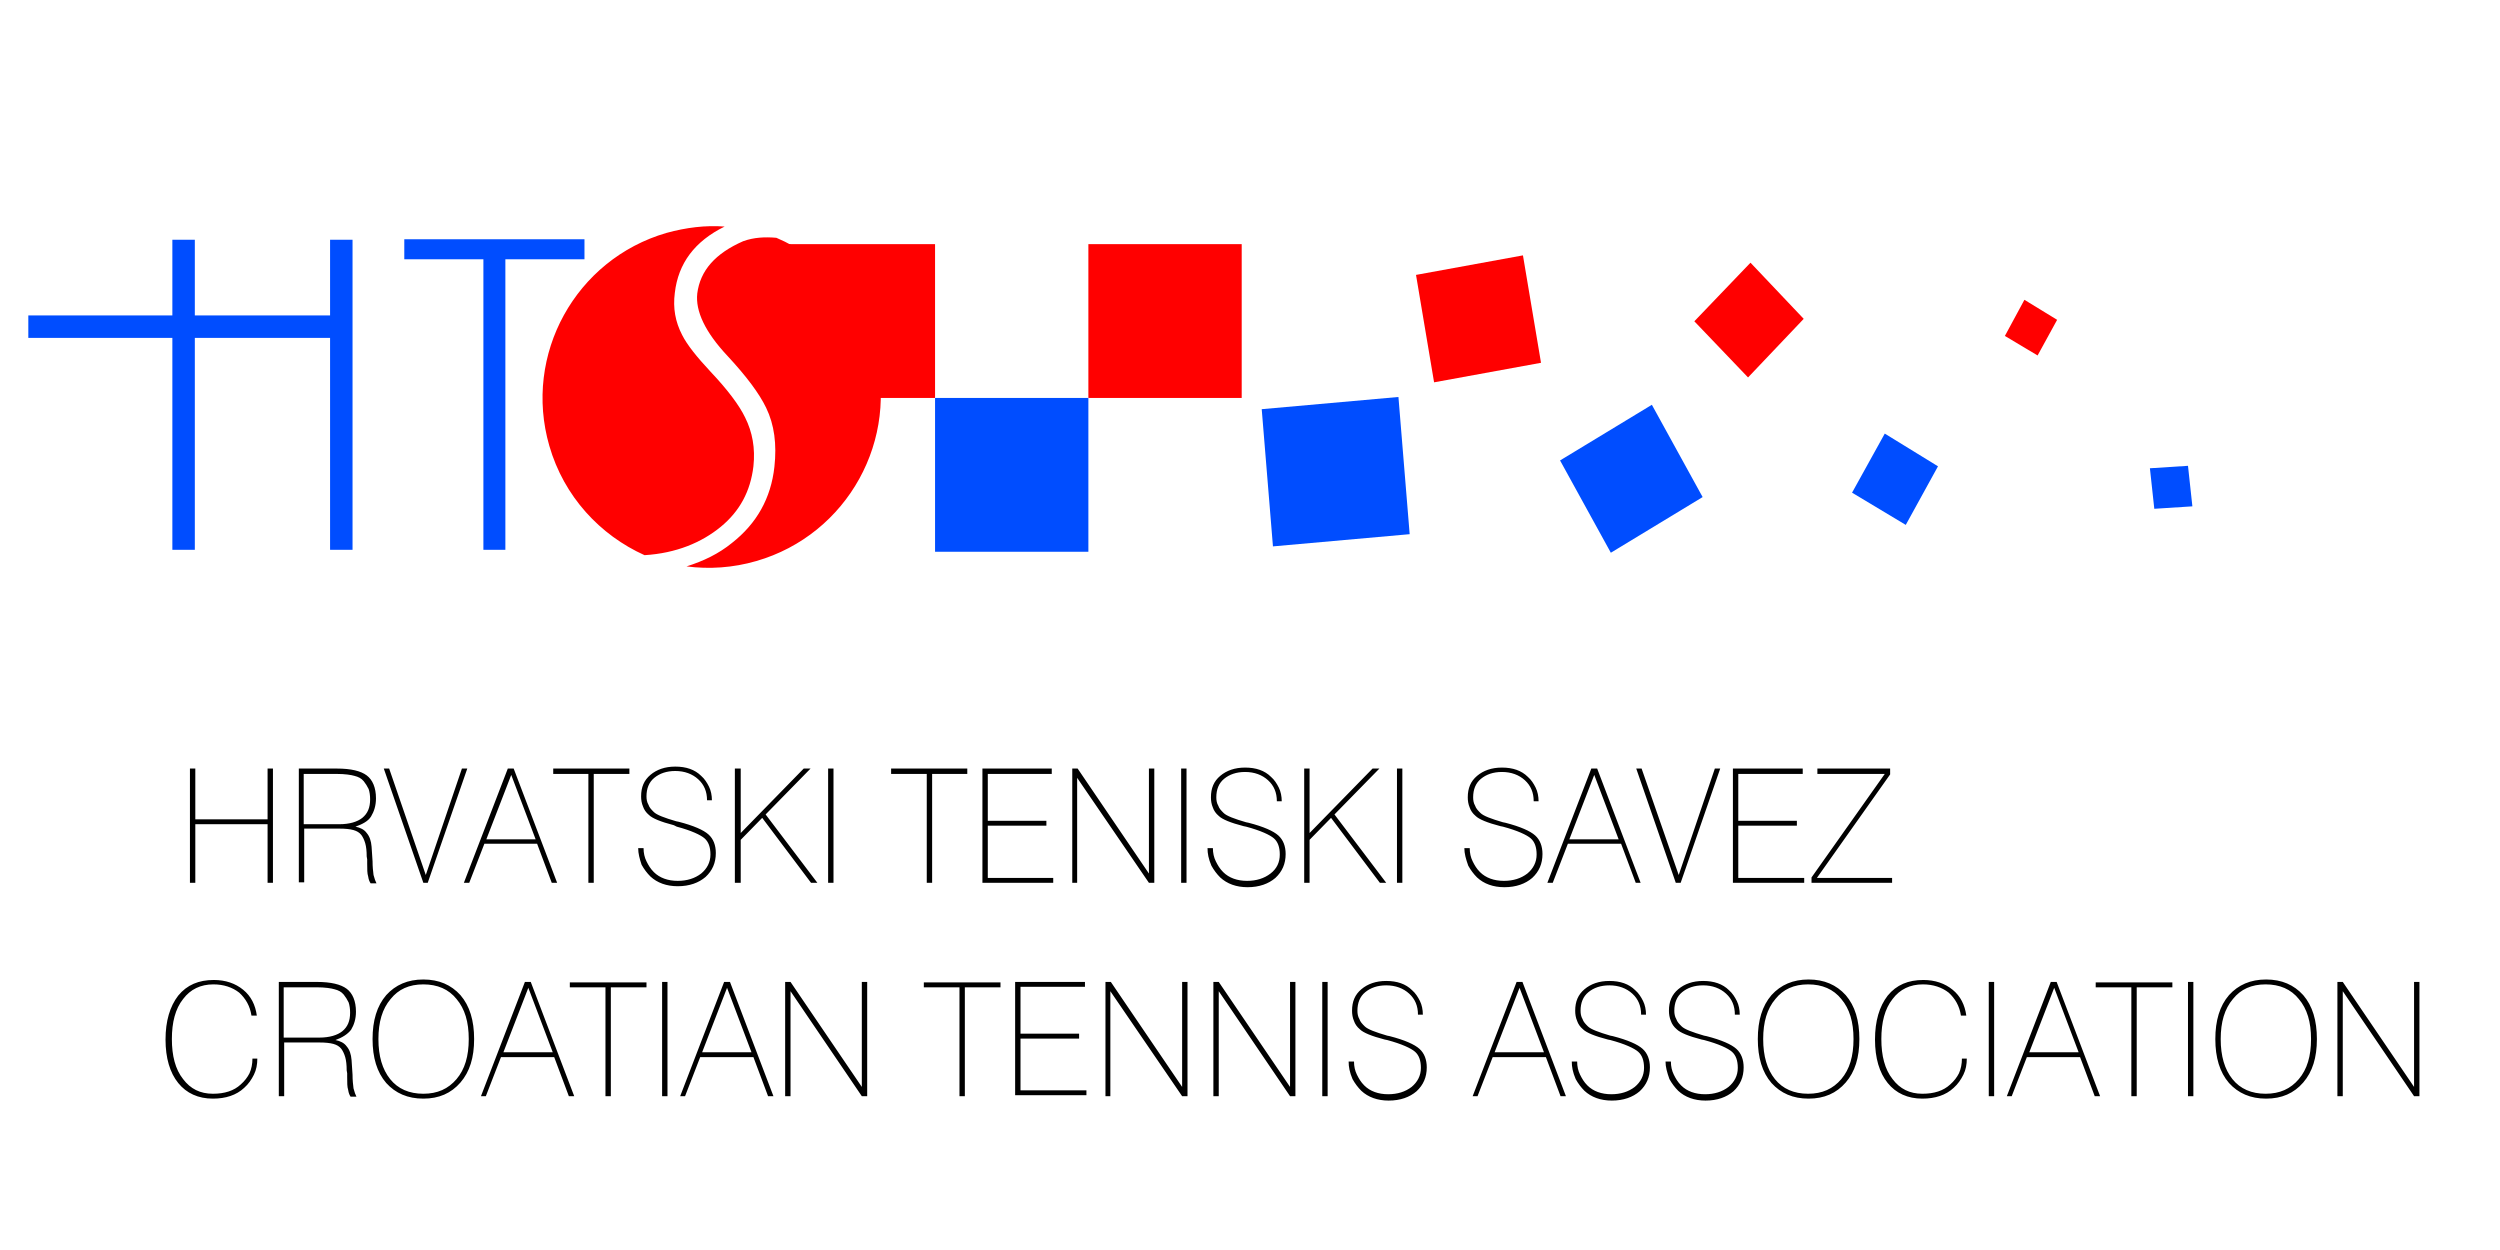
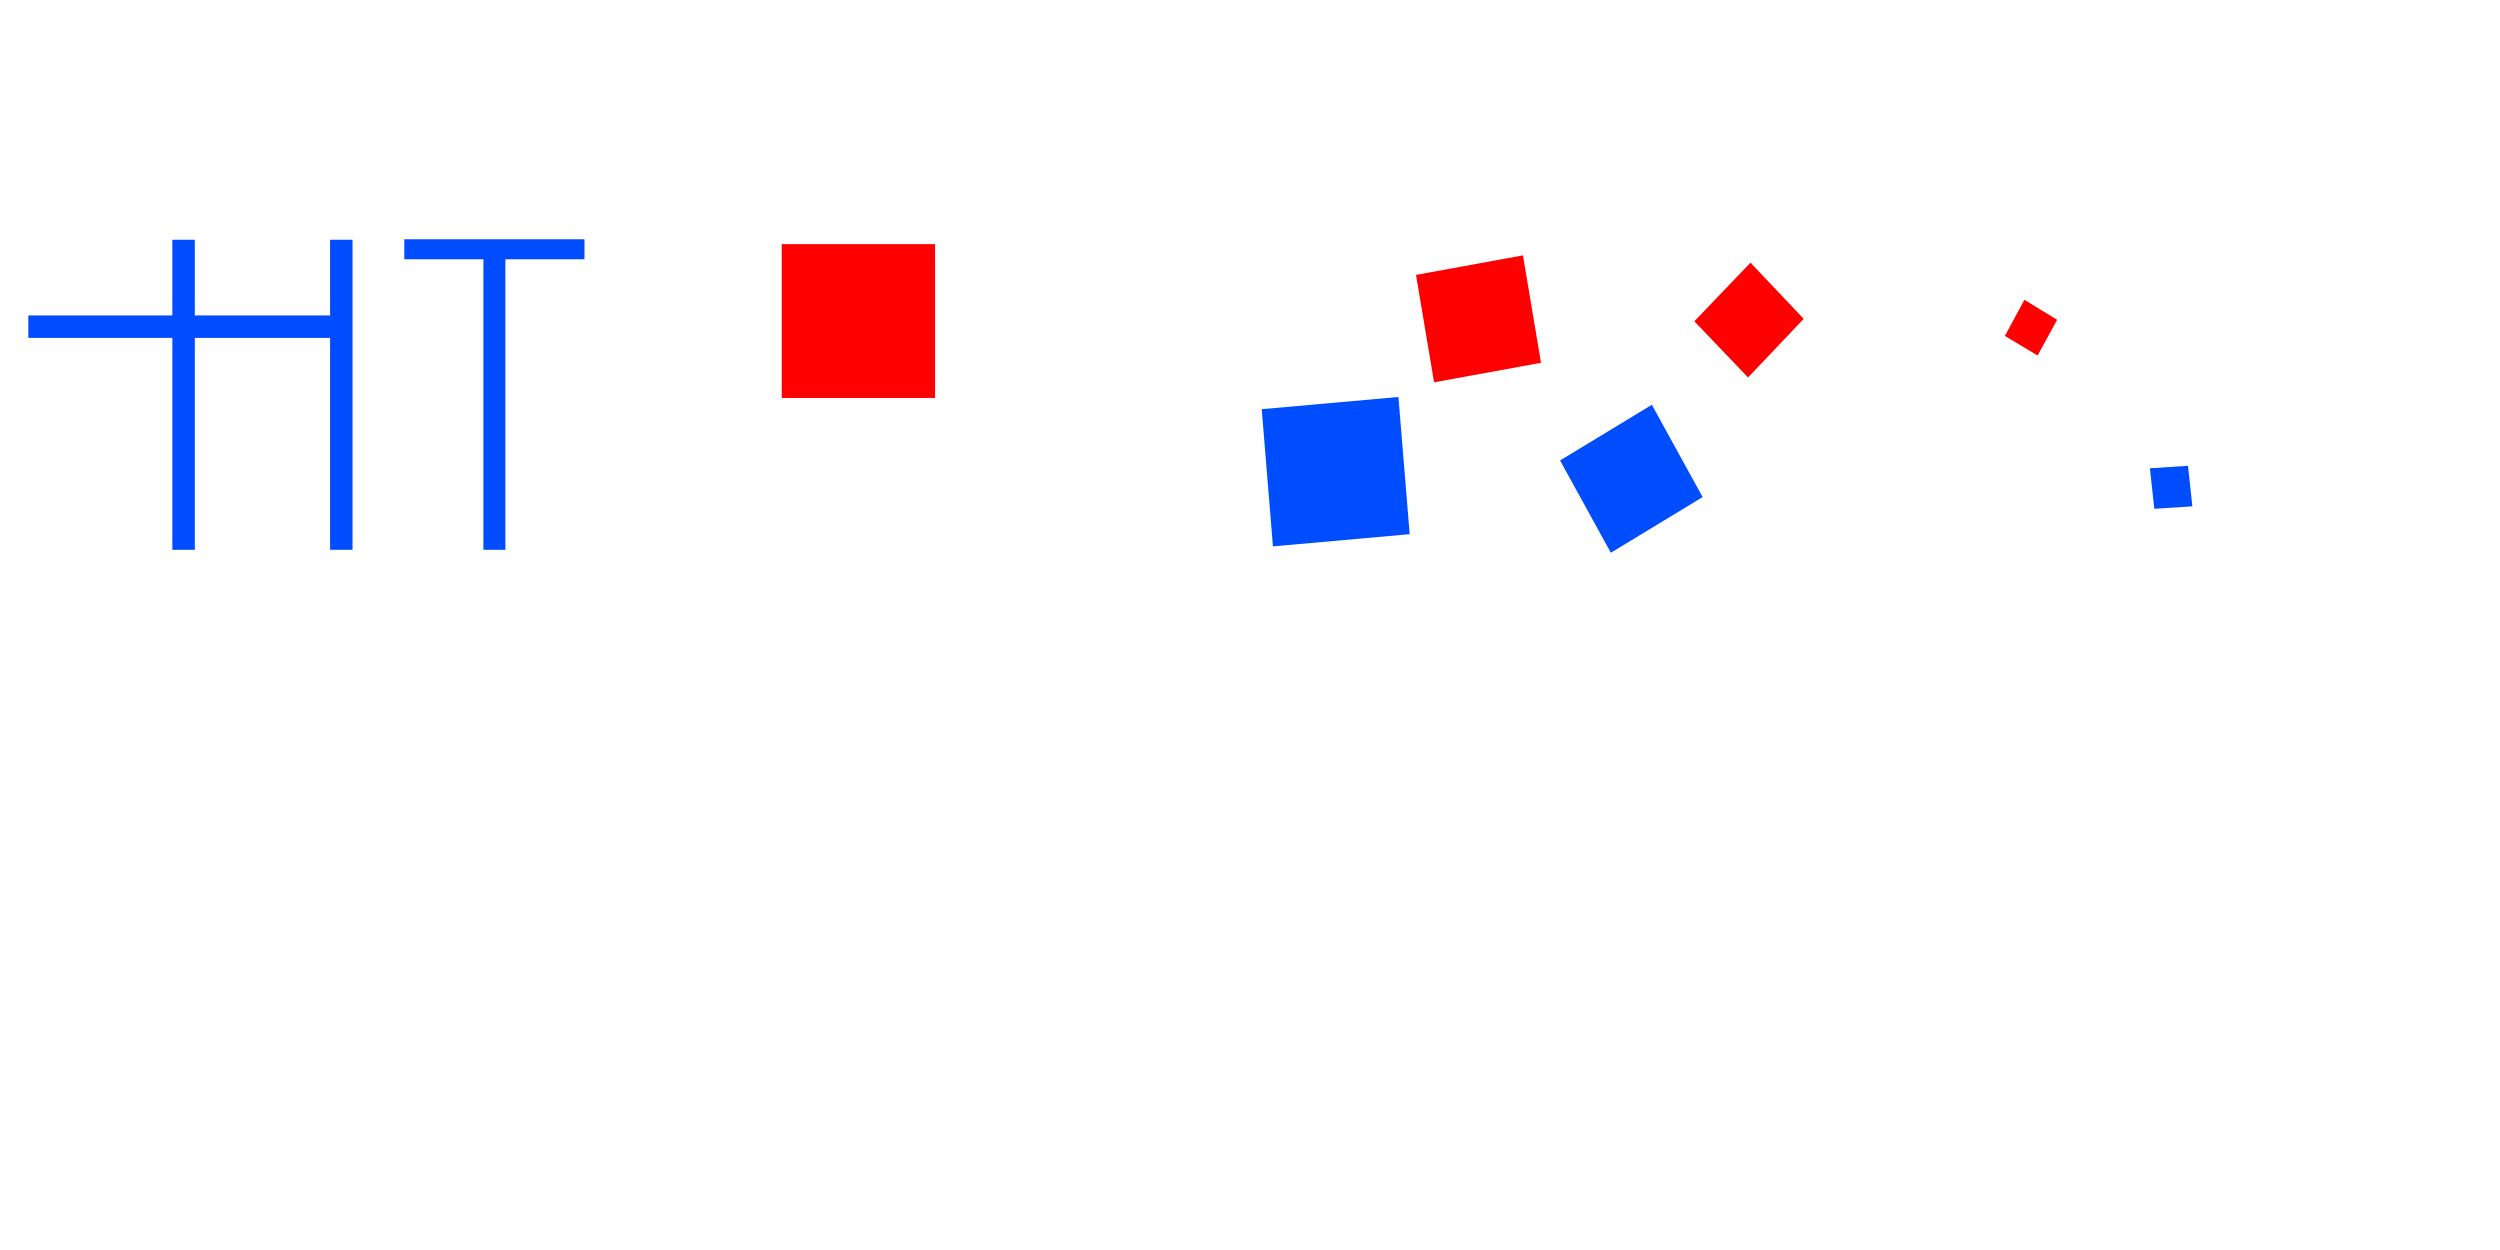
<svg xmlns="http://www.w3.org/2000/svg" version="1.1" x="0px" y="0px" viewBox="0 0 512 256" xml:space="preserve">
  <style>.st1,.st2{fill-rule:evenodd;clip-rule:evenodd;fill:red}.st2{fill:#004dff}</style>
-   <path d="M38.9 180.8v-23.4H40v10.4h14.8v-10.4h1.1v23.4h-1.1v-12H40v12zM61.2 180.8v-23.4H69c2.9 0 4.9.5 6.1 1.4 1.2.9 1.9 2.5 1.9 4.7 0 1.5-.4 2.7-1 3.7s-1.8 1.6-3.2 2.1c1 .2 1.8.6 2.3 1.3.6.7.9 1.6 1 2.8l.2 3c0 1.1.1 2 .2 2.8.2.8.4 1.3.6 1.7h-1.2c-.2-.3-.4-.7-.5-1.4-.2-.6-.2-1.5-.2-2.6v-.9l-.1-.6c0-1.1-.1-2-.3-2.7-.2-.7-.5-1.3-.8-1.7-.4-.5-.9-.8-1.6-1-.7-.2-1.7-.3-2.9-.3h-7.2v11h-1.1zm1.1-12h7.2c2.1 0 3.7-.5 4.7-1.3 1.1-.9 1.6-2.1 1.6-3.8 0-.8-.1-1.5-.3-2.1-.3-.6-.6-1.1-1-1.6-.5-.6-1.1-.9-1.9-1.1-.7-.2-1.9-.4-3.7-.4h-6.7v10.3zm24.4 12l-8.1-23.4h1.1l7.5 21.8 7.4-21.8h1.1l-8.1 23.4h-.9zM95 180.8l9-23.4h1.2l8.9 23.4H113l-3-8H99.2l-3.1 8H95zm4.6-8.9h10.1l-5-13.2-5.1 13.2zM120.5 180.8v-22.3h-7.2v-1.1h15.6v1.1h-7.3v22.3zM130.7 173.7h1.1c0 1 .2 1.9.6 2.7.4.8.8 1.5 1.5 2.2 1.2 1.2 2.9 1.8 4.9 1.8 1.9 0 3.5-.5 4.8-1.5 1.2-1 1.9-2.3 1.9-3.9 0-1.5-.4-2.6-1.2-3.3-.8-.7-2.7-1.6-5.7-2.4l-.6-.3c-2.7-.7-4.4-1.4-5.1-2.1-.6-.5-1-1.1-1.2-1.7-.3-.7-.4-1.4-.4-2.1 0-1.9.6-3.3 1.9-4.4 1.3-1.1 3-1.7 5.1-1.7 2.2 0 4 .6 5.3 1.9.7.6 1.2 1.4 1.6 2.2.4.8.6 1.8.6 2.8h-1c0-1.8-.6-3.2-1.8-4.3s-2.8-1.7-4.7-1.7c-1.8 0-3.2.5-4.3 1.4-1.1.9-1.6 2.2-1.6 3.8 0 .6.1 1.2.4 1.7.2.6.6 1 1.1 1.5.6.6 2.2 1.2 4.6 1.9l.5.1c3.1.8 5.1 1.7 6.1 2.6 1 .9 1.5 2.2 1.5 3.8 0 2-.7 3.6-2.1 4.9-1.4 1.2-3.3 1.9-5.7 1.9-2.3 0-4.2-.7-5.6-2-.7-.7-1.3-1.5-1.8-2.4-.4-1.2-.7-2.3-.7-3.4zM150.5 180.8v-23.4h1.2v13.2l12.9-13.2h1.4l-9.2 9.4 10.6 14h-1.3l-10-13.3-4.4 4.5v8.8zM169.6 157.4h1.1v23.4h-1.1zM189.8 180.8v-22.3h-7.3v-1.1h15.6v1.1h-7.2v22.3zM201.2 180.8v-23.4h14.2v1.1h-13.1v9.6h12v1h-12v10.7h13.4v1zM219.6 180.8v-23.4h1.1l14.6 21.5v-21.5h1.1v23.4h-1.1l-14.7-21.5v21.5zM241.9 157.4h1.1v23.4h-1.1zM247.3 173.7h1.1c0 1 .2 1.9.6 2.7.4.8.8 1.5 1.5 2.2 1.2 1.2 2.9 1.8 4.9 1.8 1.9 0 3.5-.5 4.8-1.5s1.9-2.3 1.9-3.9c0-1.5-.4-2.6-1.2-3.3-.8-.7-2.7-1.6-5.7-2.4l-.5-.1c-2.7-.7-4.4-1.4-5.1-2.1-.6-.5-1-1.1-1.2-1.7-.3-.7-.4-1.4-.4-2.1 0-1.9.6-3.3 1.9-4.4 1.3-1.1 3-1.7 5.1-1.7 2.2 0 4 .6 5.3 1.9.7.6 1.2 1.4 1.6 2.2.4.8.6 1.8.6 2.8h-1c0-1.8-.6-3.2-1.8-4.3-1.2-1.1-2.8-1.7-4.7-1.7-1.8 0-3.2.5-4.3 1.4s-1.6 2.2-1.6 3.8c0 .6.1 1.2.4 1.7.2.6.6 1 1.1 1.5.6.6 2.2 1.2 4.6 1.9l.5.1c3.1.8 5.1 1.7 6.1 2.6 1 .9 1.5 2.2 1.5 3.8 0 2-.7 3.6-2.1 4.9-1.4 1.2-3.3 1.9-5.7 1.9-2.3 0-4.2-.7-5.6-2-.7-.7-1.3-1.5-1.8-2.4-.6-1.4-.8-2.5-.8-3.6zM267.1 180.8v-23.4h1.1v13.2l12.9-13.2h1.4l-9.2 9.4 10.6 14h-1.3l-10-13.3-4.4 4.5v8.8zM286.1 157.4h1.1v23.4h-1.1zM299.9 173.7h1.1c0 1 .2 1.9.6 2.7.4.8.8 1.5 1.5 2.2 1.2 1.2 2.9 1.8 4.9 1.8 1.9 0 3.5-.5 4.8-1.5 1.2-1 1.9-2.3 1.9-3.9 0-1.5-.4-2.6-1.2-3.3-.8-.7-2.7-1.6-5.7-2.4l-.5-.1c-2.7-.7-4.4-1.4-5.1-2.1-.6-.5-1-1.1-1.2-1.7-.3-.7-.4-1.4-.4-2.1 0-1.9.6-3.3 1.9-4.4 1.3-1.1 3-1.7 5.1-1.7 2.2 0 4 .6 5.3 1.9.7.6 1.2 1.4 1.6 2.2.4.8.6 1.8.6 2.8h-1c0-1.8-.6-3.2-1.8-4.3-1.2-1.1-2.8-1.7-4.7-1.7-1.8 0-3.2.5-4.3 1.4-1.1.9-1.6 2.2-1.6 3.8 0 .6.1 1.2.4 1.7.2.6.6 1 1.1 1.5.6.6 2.2 1.2 4.6 1.9l.5.1c3.1.8 5.1 1.7 6.1 2.6 1 .9 1.5 2.2 1.5 3.8 0 2-.7 3.6-2.1 4.9-1.4 1.2-3.3 1.9-5.7 1.9-2.3 0-4.2-.7-5.6-2-.7-.7-1.3-1.5-1.8-2.4-.5-1.4-.8-2.5-.8-3.6zm17 7.1l9-23.4h1.2l8.9 23.4h-1l-3-8h-10.9l-3.1 8h-1.1zm4.5-8.9h10.1l-5-13.2-5.1 13.2zM343.2 180.8l-8.1-23.4h1.1l7.6 21.8 7.4-21.8h1.1l-8.1 23.4zM354.9 180.8v-23.4h14.3v1.1H356v9.6h12v1h-12v10.7h13.5v1zM371 180.8v-1.1l15-21.2h-13.8v-1.1h14.9v1.2l-15 21.2h15.4v1zM52.7 216.8c0 1.2-.2 2.3-.7 3.3-.5 1-1.1 1.9-2 2.7-1.6 1.5-3.8 2.2-6.4 2.2-3 0-5.4-1.1-7.1-3.2-1.7-2.1-2.6-5.1-2.6-8.9s.9-6.8 2.6-9c1.8-2.2 4.2-3.2 7.3-3.2 2.4 0 4.4.7 6 2 1.6 1.3 2.5 3.1 2.8 5.3h-1.1c-.3-2-1.2-3.5-2.5-4.7-1.4-1.1-3.2-1.7-5.3-1.7-2.6 0-4.7 1-6.2 3-1.6 2-2.3 4.8-2.3 8.2s.7 6.2 2.3 8.2c1.5 2 3.5 3 6.1 3 2.4 0 4.3-.6 5.7-1.9.8-.7 1.4-1.5 1.8-2.3.4-.9.6-1.9.6-3h1zm4.4 7.7v-23.4h7.8c2.9 0 4.9.5 6.1 1.4 1.2.9 1.9 2.5 1.9 4.7 0 1.5-.4 2.7-1 3.7-.7.9-1.8 1.6-3.2 2.1 1 .2 1.8.6 2.3 1.3.6.7.9 1.6 1 2.8l.2 3c0 1.1.1 2 .2 2.8.2.8.4 1.3.6 1.7h-1.2c-.2-.3-.4-.7-.5-1.4-.2-.6-.2-1.5-.2-2.6v-.8l-.1-.6c0-1.1-.1-2-.3-2.7-.2-.7-.5-1.3-.8-1.7-.4-.5-.9-.8-1.6-1-.7-.2-1.7-.3-2.9-.3h-7.2v11h-1.1zm1.1-12h7.2c2.1 0 3.7-.5 4.7-1.3 1.1-.9 1.6-2.1 1.6-3.8 0-.8-.1-1.5-.3-2.1-.3-.6-.6-1.1-1-1.6-.5-.6-1.1-.9-1.9-1.1-.7-.2-1.9-.4-3.7-.4h-6.7v10.3zm18.1.3c0-3.8.9-6.8 2.8-9 1.9-2.1 4.4-3.2 7.6-3.2 3.2 0 5.7 1.1 7.6 3.2 1.9 2.2 2.8 5.2 2.8 9s-.9 6.7-2.8 8.9-4.4 3.3-7.6 3.3c-3.2 0-5.7-1.1-7.6-3.2-1.9-2.2-2.8-5.2-2.8-9zm1.2 0c0 3.5.8 6.2 2.4 8.2 1.6 2 3.9 3 6.8 3s5.1-1 6.8-3c1.7-2 2.5-4.7 2.5-8.2 0-3.5-.8-6.2-2.5-8.2-1.6-2-3.9-3-6.8-3s-5.1 1-6.7 3c-1.7 2-2.5 4.7-2.5 8.2zm21 11.7l9-23.4h1.2l8.9 23.4h-1.1l-3-8h-10.9l-3.1 8h-1zm4.6-9h10.1l-5-13.2-5.1 13.2zM124 224.5v-22.3h-7.3v-1h15.7v1h-7.3v22.3H124zm11.6 0v-23.4h1.1v23.4h-1.1zm3.7 0l9-23.4h1.2l8.9 23.4h-1.1l-3-8h-10.9l-3.1 8h-1zm4.5-9h10.1l-5-13.2-5.1 13.2zm17 9v-23.4h1.1l14.6 21.5v-21.5h1.1v23.4h-1.1L161.9 203v21.5h-1.1zm35.7 0v-22.3h-7.3v-1h15.7v1h-7.3v22.3h-1.1zm11.4 0v-23.4h14.3v1H209v9.6h12v1h-12v10.6h13.5v1h-14.6zm18.5 0v-23.4h1.1l14.6 21.5v-21.5h1.1v23.4h-1.1L227.4 203v21.5h-1zm22.1 0v-23.4h1.1l14.6 21.5v-21.5h1.1v23.4h-1.1L249.6 203v21.5h-1.1zm22.3 0v-23.4h1.1v23.4h-1.1zm5.4-7.1h1.1c0 1 .2 1.9.6 2.7.4.8.8 1.5 1.5 2.2 1.2 1.2 2.9 1.8 4.9 1.8 1.9 0 3.5-.5 4.8-1.5 1.2-1 1.9-2.3 1.9-3.9 0-1.5-.4-2.6-1.2-3.3-.8-.7-2.7-1.6-5.7-2.4l-.5-.1c-2.7-.7-4.4-1.4-5.1-2.1-.6-.5-1-1.1-1.2-1.7-.3-.7-.4-1.4-.4-2.1 0-1.9.6-3.3 1.9-4.4 1.3-1.1 3-1.7 5.1-1.7 2.2 0 4 .6 5.3 1.9.7.6 1.2 1.4 1.6 2.2.4.8.6 1.8.6 2.8h-1c0-1.8-.6-3.2-1.8-4.3s-2.8-1.7-4.7-1.7c-1.8 0-3.2.5-4.3 1.4-1.1.9-1.6 2.2-1.6 3.8 0 .6.1 1.2.4 1.7.2.6.6 1 1.1 1.5.6.6 2.2 1.2 4.6 1.9l.5.1c3.1.8 5.1 1.7 6.1 2.6 1 .9 1.5 2.2 1.5 3.8 0 2-.7 3.6-2.1 4.9-1.4 1.2-3.3 1.9-5.7 1.9-2.3 0-4.2-.7-5.6-2-.7-.7-1.3-1.5-1.8-2.4-.6-1.4-.8-2.5-.8-3.6zm25.4 7.1l9-23.4h1.2l8.9 23.4h-1.1l-3-8h-10.9l-3.1 8h-1zm4.5-9h10.1l-5-13.2-5.1 13.2zm15.8 1.9h1.1c0 1 .2 1.9.6 2.7.4.8.8 1.5 1.5 2.2 1.2 1.2 2.9 1.8 4.9 1.8 1.9 0 3.5-.5 4.8-1.5 1.2-1 1.9-2.3 1.9-3.9 0-1.5-.4-2.6-1.2-3.3-.8-.7-2.7-1.6-5.7-2.4l-.5-.1c-2.7-.7-4.4-1.4-5.1-2.1-.6-.5-1-1.1-1.2-1.7-.3-.7-.4-1.4-.4-2.1 0-1.9.6-3.3 1.9-4.4 1.3-1.1 3-1.7 5.1-1.7 2.2 0 4 .6 5.3 1.9.7.6 1.2 1.4 1.6 2.2.4.8.6 1.8.6 2.8h-1c0-1.8-.6-3.2-1.8-4.3-1.2-1.1-2.8-1.7-4.7-1.7-1.8 0-3.2.5-4.3 1.4s-1.6 2.2-1.6 3.8c0 .6.1 1.2.4 1.7.2.6.6 1 1.1 1.5.6.6 2.2 1.2 4.6 1.9l.5.1c3.1.8 5.1 1.7 6.1 2.6 1 .9 1.5 2.2 1.5 3.8 0 2-.7 3.6-2.1 4.9-1.4 1.2-3.3 1.9-5.7 1.9-2.3 0-4.2-.7-5.6-2-.7-.7-1.3-1.5-1.8-2.4-.6-1.4-.8-2.5-.8-3.6zM341.1 217.4h1.1c0 1 .2 1.9.6 2.7.4.8.8 1.5 1.5 2.2 1.2 1.2 2.9 1.8 4.9 1.8 1.9 0 3.5-.5 4.8-1.5 1.2-1 1.9-2.3 1.9-3.9 0-1.5-.4-2.6-1.2-3.3-.8-.7-2.7-1.6-5.7-2.4l-.5-.1c-2.7-.7-4.4-1.4-5.1-2.1-.6-.5-1-1.1-1.2-1.7-.3-.7-.4-1.4-.4-2.1 0-1.9.6-3.3 1.9-4.4 1.3-1.1 3-1.7 5.1-1.7 2.2 0 4 .6 5.3 1.9.7.6 1.2 1.4 1.6 2.2.4.8.6 1.8.6 2.8h-1c0-1.8-.6-3.2-1.8-4.3-1.2-1.1-2.8-1.7-4.7-1.7-1.8 0-3.2.5-4.3 1.4-1.1.9-1.6 2.2-1.6 3.8 0 .6.1 1.2.4 1.7.2.6.6 1 1.1 1.5.6.6 2.2 1.2 4.6 1.9l.5.1c3.1.8 5.1 1.7 6.1 2.6 1 .9 1.5 2.2 1.5 3.8 0 2-.7 3.6-2.1 4.9-1.4 1.2-3.3 1.9-5.7 1.9-2.3 0-4.2-.7-5.6-2-.7-.7-1.3-1.5-1.8-2.4-.5-1.4-.8-2.5-.8-3.6zm18.9-4.6c0-3.8.9-6.8 2.8-9 1.9-2.1 4.4-3.2 7.6-3.2s5.7 1.1 7.6 3.2c1.9 2.2 2.8 5.2 2.8 9s-.9 6.7-2.8 8.9-4.4 3.3-7.6 3.3c-3.2 0-5.7-1.1-7.6-3.2-1.9-2.2-2.8-5.2-2.8-9zm1.1 0c0 3.5.8 6.2 2.4 8.2 1.6 2 3.9 3 6.8 3s5.1-1 6.8-3c1.7-2 2.5-4.7 2.5-8.2 0-3.5-.8-6.2-2.5-8.2-1.6-2-3.9-3-6.8-3s-5.1 1-6.7 3c-1.7 2-2.5 4.7-2.5 8.2zm41.7 4c0 1.2-.2 2.3-.7 3.3-.5 1-1.1 1.9-2 2.7-1.6 1.5-3.8 2.2-6.4 2.2-3 0-5.4-1.1-7.1-3.2-1.7-2.1-2.6-5.1-2.6-8.9s.9-6.8 2.6-9c1.8-2.2 4.2-3.2 7.3-3.2 2.4 0 4.4.7 6 2 1.6 1.3 2.5 3.1 2.8 5.3h-1.1c-.3-2-1.2-3.5-2.5-4.7-1.4-1.1-3.2-1.7-5.3-1.7-2.6 0-4.7 1-6.2 3-1.6 2-2.3 4.8-2.3 8.2s.7 6.2 2.3 8.2c1.5 2 3.5 3 6.1 3 2.4 0 4.3-.6 5.7-1.9.8-.7 1.4-1.5 1.8-2.3.4-.9.6-1.9.6-3h1zm4.5 7.7v-23.4h1.1v23.4h-1.1zm3.7 0l9-23.4h1.2l8.9 23.4H429l-3-8h-10.9l-3.1 8h-1zm4.6-9h10.1l-5-13.2-5.1 13.2zM436.5 224.5v-22.3h-7.3v-1h15.7v1h-7.3v22.3h-1.1zm11.6 0v-23.4h1.1v23.4h-1.1zm5.6-11.7c0-3.8.9-6.8 2.8-9 1.9-2.1 4.4-3.2 7.6-3.2s5.7 1.1 7.6 3.2c1.9 2.2 2.8 5.2 2.8 9s-.9 6.7-2.8 8.9-4.4 3.3-7.6 3.3c-3.2 0-5.7-1.1-7.6-3.2-1.9-2.2-2.8-5.2-2.8-9zm1.1 0c0 3.5.8 6.2 2.4 8.2s3.9 3 6.8 3 5.1-1 6.8-3c1.7-2 2.5-4.7 2.5-8.2 0-3.5-.8-6.2-2.5-8.2-1.6-2-3.9-3-6.8-3s-5.1 1-6.7 3c-1.7 2-2.5 4.7-2.5 8.2zm23.9 11.7v-23.4h1.1l14.6 21.5v-21.5h1.1v23.4h-1.1L479.8 203v21.5h-1.1z" />
  <path d="M5.8 69.2v-4.6h29.5V49.1h4.6v15.5h27.7V49.1h4.6v63.5h-4.6V69.2H39.9v43.4h-4.6V69.2H5.8zm113.9-16.1h-16.2v59.5H99V53.1H82.8V49h36.9v4.1z" fill="#004dff" />
-   <path class="st1" d="M159 48.7c9.4 4 16.9 12.1 20 22.6 5.4 18.6-5.4 38.2-24.1 43.6-4.8 1.4-9.7 1.7-14.3 1.1 3.5-1.1 6.6-2.6 9.3-4.8 5.1-4 8-9.2 8.7-15.6.5-4.6 0-8.6-1.7-12.1-1.4-2.9-4-6.4-7.9-10.6-4.6-4.9-6.6-9.2-6.2-12.8.6-4.7 3.7-8.2 9.4-10.7 2.2-.8 4.5-.9 6.8-.7m-22.5-1c4-1.1 8-1.6 11.9-1.3-6.1 3-9.5 7.5-10.2 13.6-.4 3.1.1 5.9 1.5 8.6 1 2 3 4.5 5.8 7.5 3.5 3.7 5.9 6.9 7.1 9.4 1.5 3 2.1 6.3 1.7 10-.6 5.1-2.8 9.2-6.7 12.4-3.9 3.2-9.1 5.4-15.6 5.8-9.1-4.1-16.5-12-19.5-22.4-5.4-18.7 5.4-38.2 24-43.6z" />
  <path class="st1" d="M160.1 50h31.4v31.5h-31.4z" />
-   <path class="st2" d="M191.5 81.5h31.4V113h-31.4z" />
-   <path class="st1" d="M222.9 50h31.4v31.5h-31.4z" />
  <path class="st2" d="M258.4 83.8l28-2.5 2.3 28.1-28 2.5z" />
  <path class="st1" d="M347 65.8l11.5-12 10.9 11.5-11.4 12z" />
-   <path class="st2" d="M379.3 100.9l6.7-12.1 10.9 6.7-6.6 12z" />
  <path class="st1" d="M410.6 68.8l4-7.4 6.7 4.1-4 7.3z" />
  <path class="st2" d="M319.5 94.3l18.8-11.4 10.4 18.9-18.8 11.4z" />
  <path class="st1" d="M290 56.3l21.9-4 3.7 22-21.9 4z" />
  <path class="st2" d="M441.2 104.2l-.9-8.3 7.8-.5.9 8.3z" />
</svg>